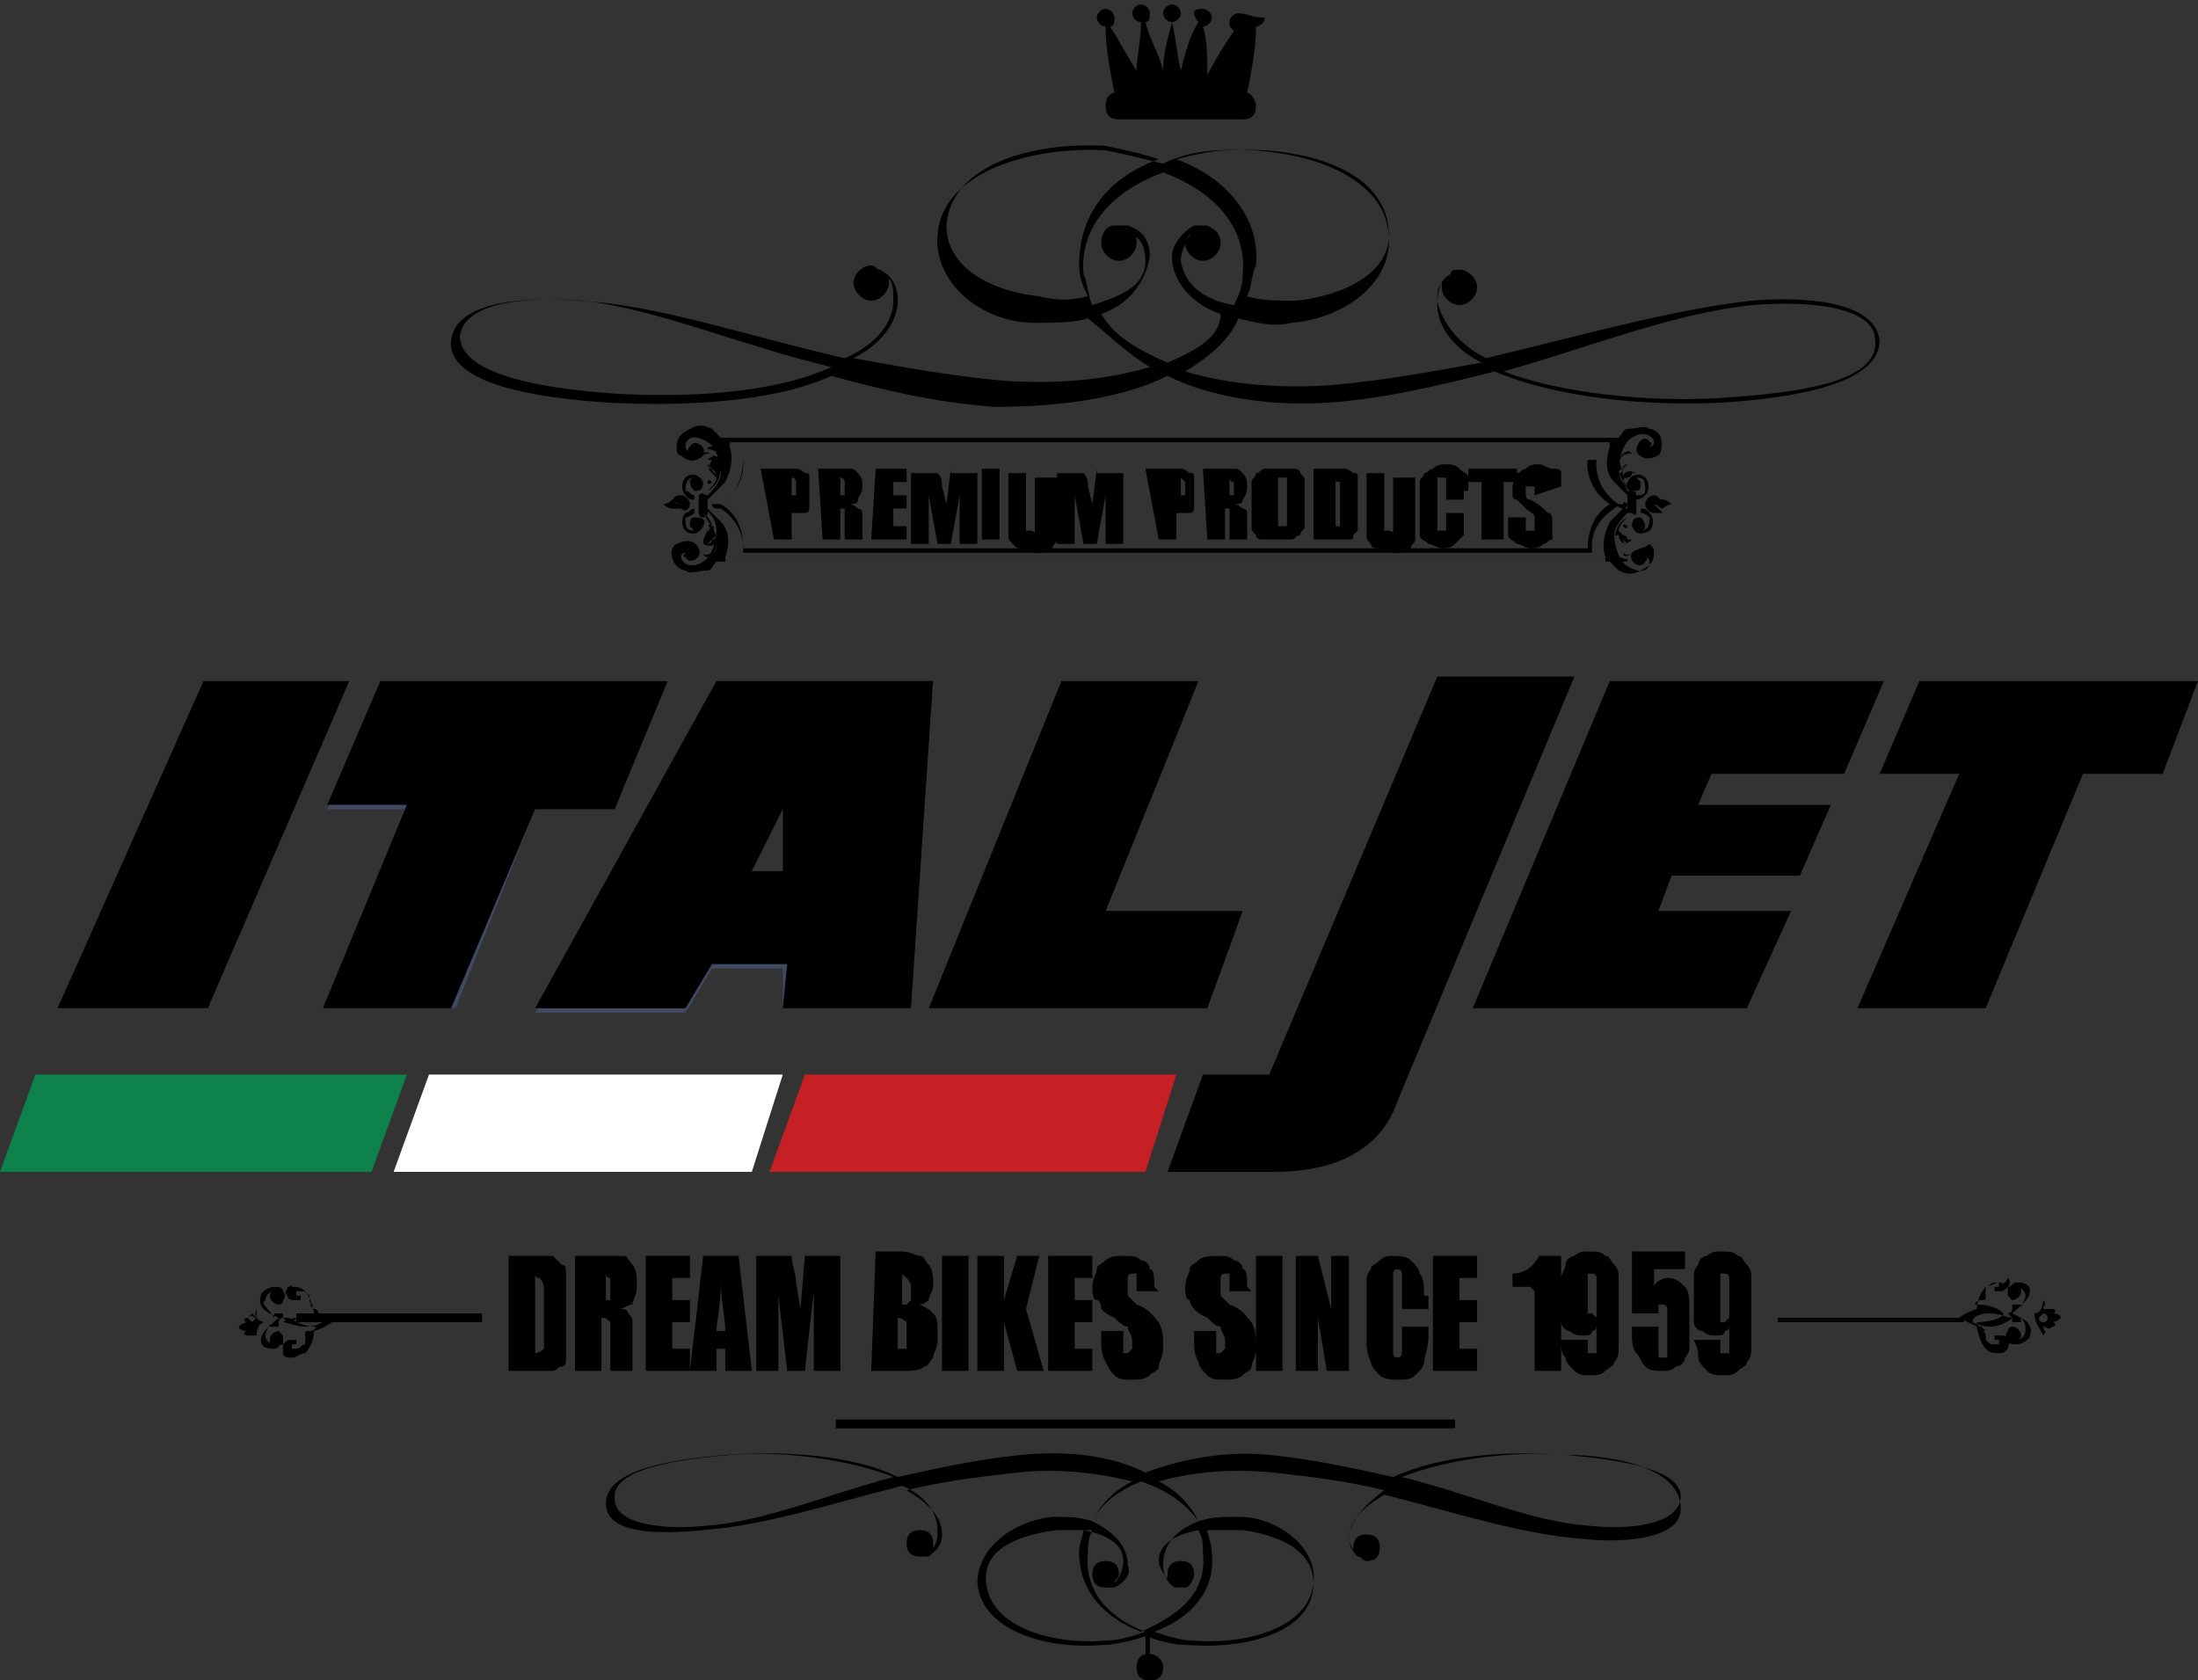
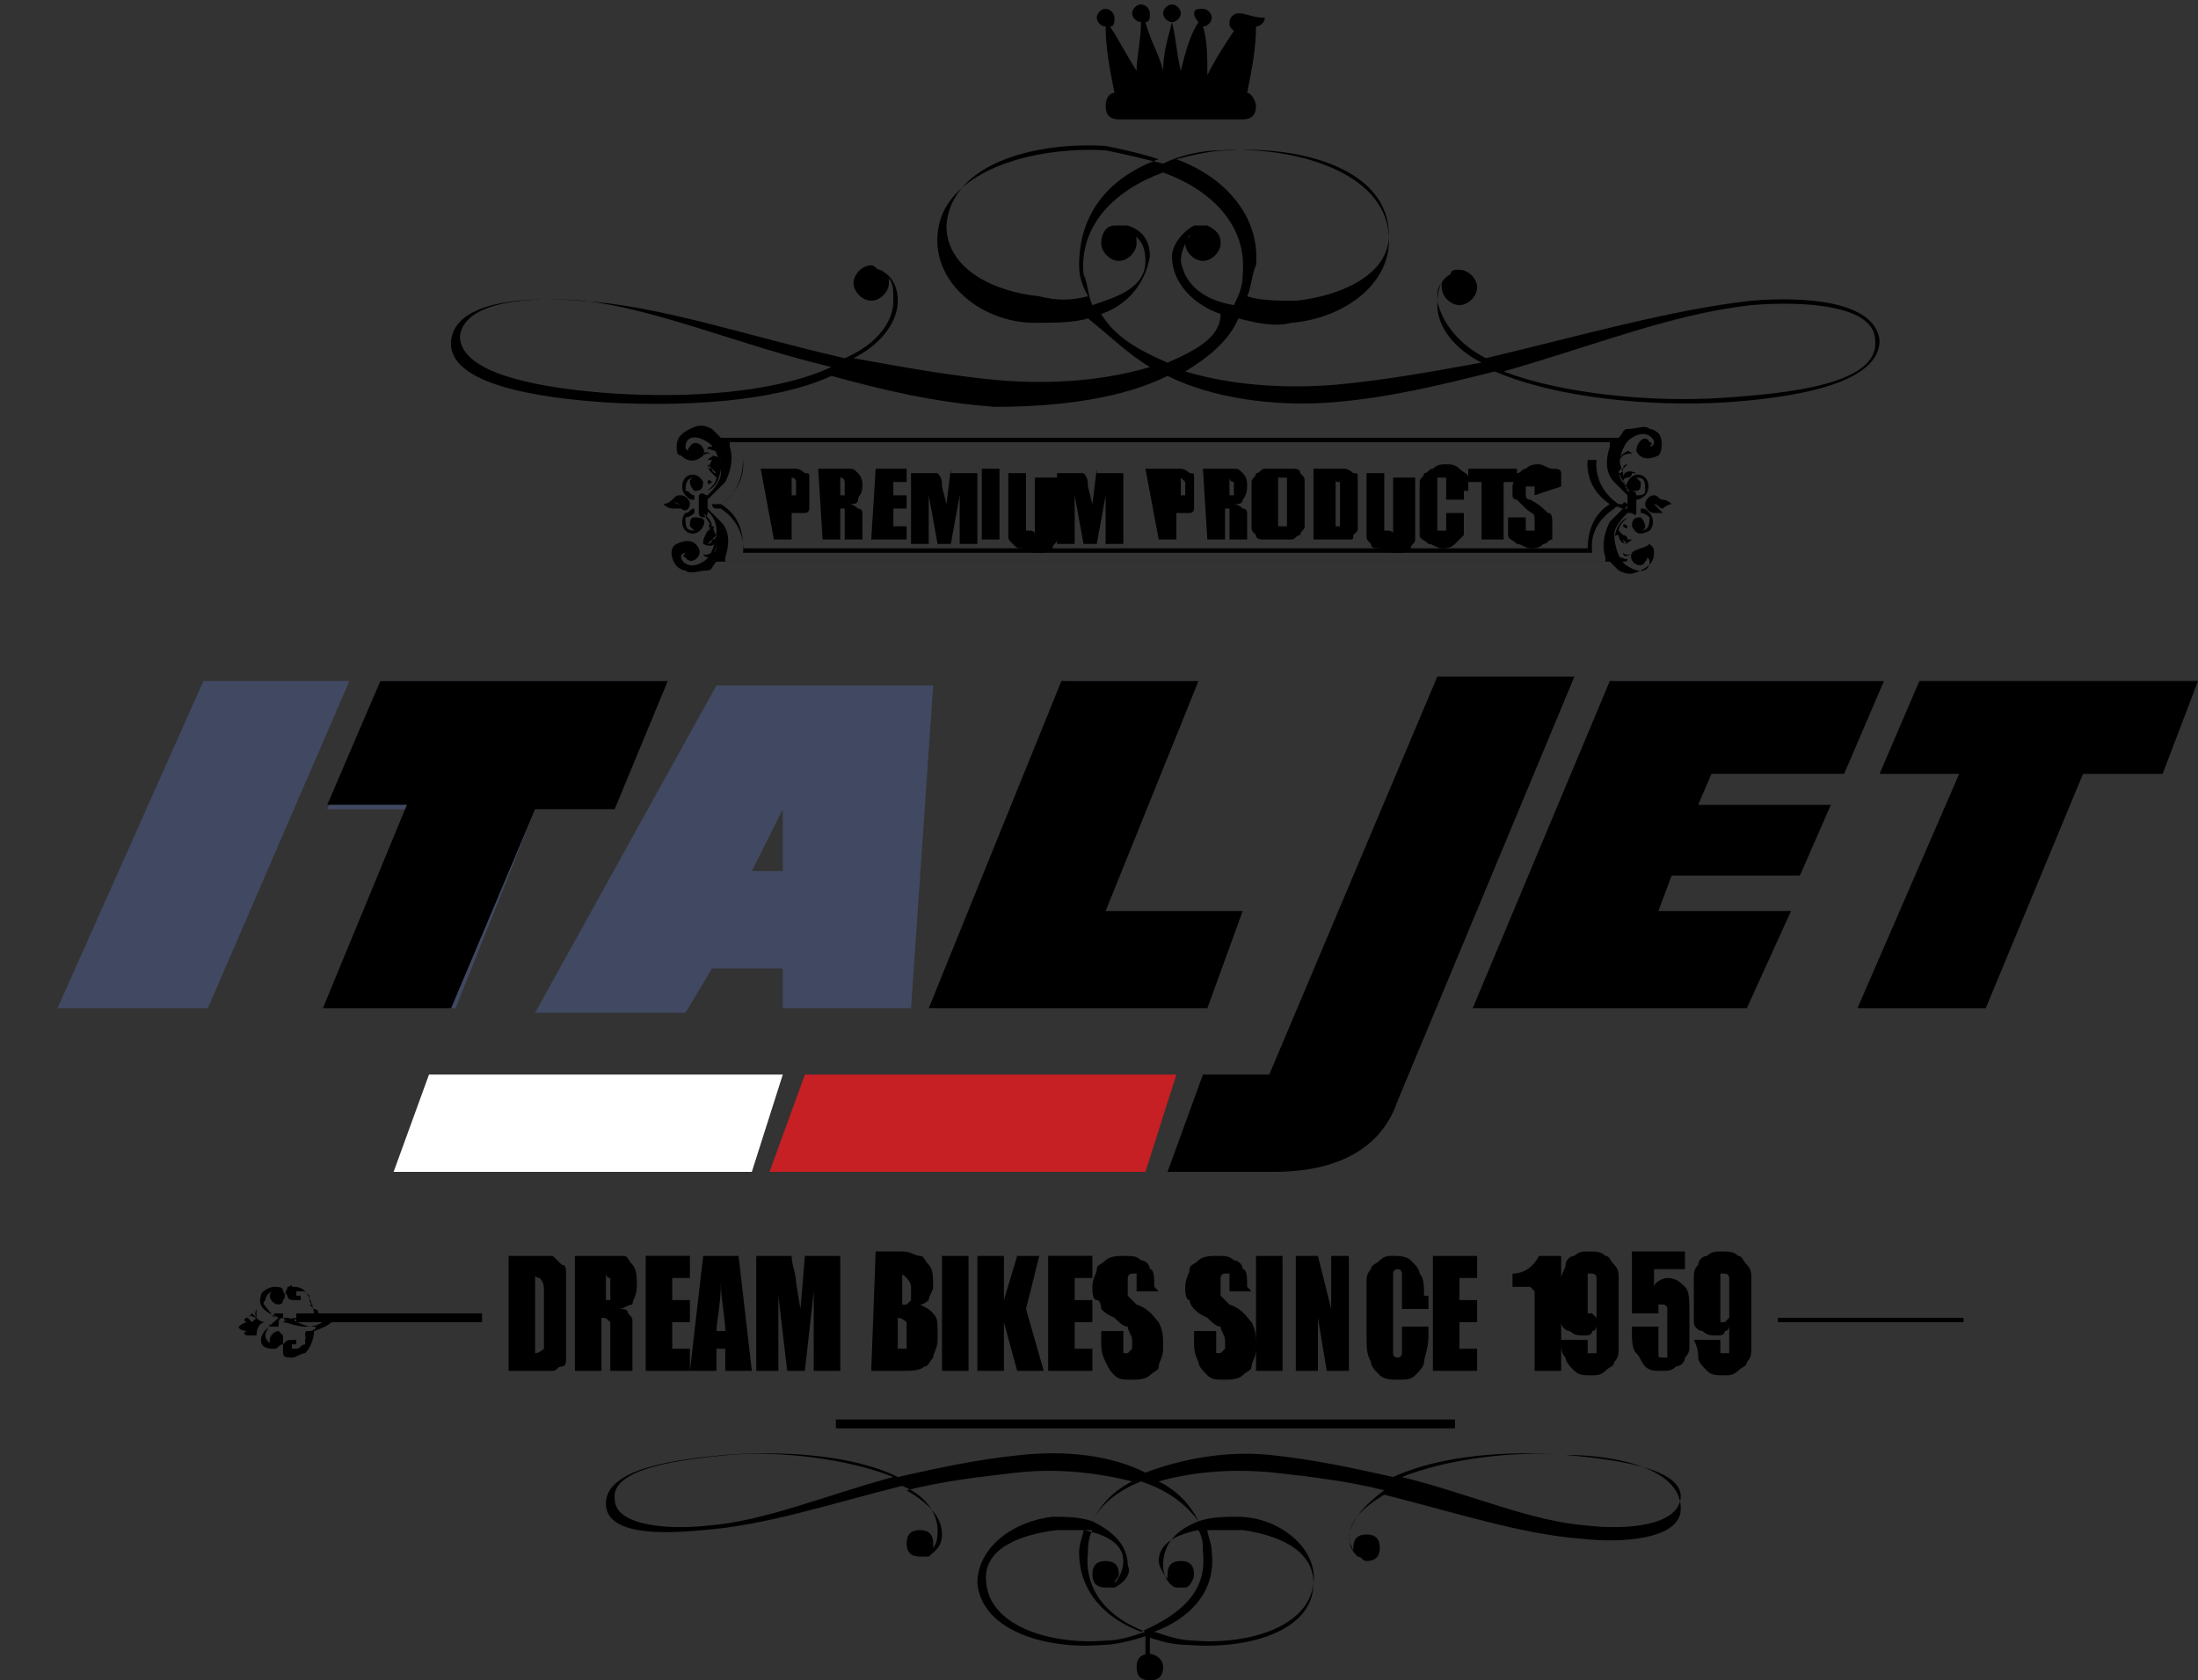
<svg xmlns="http://www.w3.org/2000/svg" version="1.1" id="Laag_1" x="0px" y="0px" viewBox="0 0 49.7 38" style="enable-background:new 0 0 49.7 38;" xml:space="preserve">
  <rect x="0" y="0" width="49.7" height="38" fill="#333333" stroke="none" />
  <style type="text/css">
	.st0{fill:#404961;}
	.st1{fill:#C61F24;}
	.st2{fill:#0D834B;}
	.st3{fill:#FFFFFF;}
</style>
  <g>
-     <polygon class="st0" points="48.8,17.5 49.7,15.4 43.4,15.4 42.5,17.5 44.3,17.5 42.1,22.8 44.9,22.8 47.1,17.5  " />
    <polygon class="st0" points="4.7,22.8 7.9,15.4 4.6,15.4 1.3,22.8  " />
    <path class="st0" d="M17.7,22.8h2.9l0.5-7.3l-4.9,0l-4.1,7.4h3.4l0.6-1l1.6,0L17.7,22.8L17.7,22.8z M17.7,18.3v1.4h-0.7L17.7,18.3   L17.7,18.3z" />
    <polygon class="st0" points="13.9,18.3 15.1,15.4 8.6,15.4 7.4,18.3 9.2,18.3 7.3,22.8 10.3,22.8 12.1,18.3  " />
    <polygon class="st0" points="27.2,22.8 28.1,20.6 24.9,20.6 27.1,15.4 24.1,15.4 21,22.8  " />
    <polygon class="st0" points="39.5,22.8 40.5,20.6 37.5,20.6 37.8,19.8 40.7,19.8 41.4,18.2 38.4,18.2 38.7,17.5 41.7,17.5    42.6,15.4 36.5,15.4 33.4,22.8  " />
    <polygon points="48.9,17.5 49.7,15.4 43.4,15.4 42.5,17.5 44.3,17.5 42,22.8 44.9,22.8 47.1,17.5  " />
-     <polygon points="4.7,22.8 7.9,15.4 4.6,15.4 1.3,22.8  " />
-     <path d="M17.7,22.8h2.9l0.5-7.4l-4.9,0l-4.1,7.4h3.4l0.6-1l1.7,0L17.7,22.8L17.7,22.8z M17.7,18.3v1.4h-0.7L17.7,18.3L17.7,18.3z" />
    <polygon points="13.9,18.3 15.1,15.4 8.6,15.4 7.4,18.2 9.2,18.2 7.3,22.8 10.2,22.8 12.1,18.3  " />
    <polygon points="27.3,22.8 28.1,20.6 25,20.6 27.1,15.4 24,15.4 21,22.8  " />
    <polygon points="39.5,22.8 40.5,20.6 37.5,20.6 37.8,19.8 40.7,19.8 41.4,18.2 38.4,18.2 38.7,17.5 41.7,17.5 42.6,15.4 36.4,15.4    33.3,22.8  " />
    <path d="M36.7,11.9C36.7,11.9,36.7,12,36.7,11.9c0.1,0.1,0.1,0,0.1,0C36.8,11.9,36.7,11.8,36.7,11.9C36.7,11.8,36.7,11.9,36.7,11.9    M36.7,10.3c0,0,0.2-0.1,0.2,0c0-0.1-0.1-0.1-0.1-0.1c-0.2,0.1-0.2,0.2-0.2,0.4c0,0.2,0.2,0.4,0.3,0.6c0,0-0.1-0.1-0.1-0.1   s-0.1-0.2-0.1-0.2c0,0,0-0.1,0.1-0.1s0.1-0.1,0.1-0.1c0,0,0.1,0,0.1,0c-0.2-0.1-0.3,0-0.3,0.1c0,0.1,0,0.1,0,0.1s0-0.1,0-0.2   C36.6,10.4,36.6,10.4,36.7,10.3 M36.6,10.3c0.1-0.1,0.2,0,0.2,0S36.7,10.2,36.6,10.3c-0.1,0.1-0.1,0.2-0.1,0.2   C36.6,10.4,36.6,10.3,36.6,10.3 M36.7,10.6c0.1-0.1,0.1-0.1,0.1-0.1S36.7,10.5,36.7,10.6c0,0.1-0.1,0.1-0.1,0.1   C36.6,10.7,36.6,10.6,36.7,10.6 M15.9,10.3c0.1-0.2-0.2-0.4-0.3-0.2c-0.1,0.1,0,0.1,0,0.1s-0.1,0-0.1-0.1c0-0.2,0.2-0.3,0.5-0.1   c0.2,0.1,0.3,0.5,0.3,0.7c0,0.2-0.2,0.4-0.3,0.5c0,0,0,0-0.1,0v0.1c0.1,0,0.1,0,0.2-0.1c0.1-0.1,0.2-0.2,0.3-0.3   c0.1-0.2,0.2-0.5,0.1-0.8c0,0,0-0.1,0-0.1h19.9c0,0,0,0,0,0.1c-0.1,0.3-0.1,0.6,0.1,0.8c0.1,0.1,0.2,0.2,0.3,0.3c0,0,0.1,0,0.1,0   v-0.1c0,0,0,0,0,0c-0.2-0.1-0.3-0.3-0.3-0.5c0-0.2,0.1-0.6,0.3-0.7c0.3-0.2,0.5,0,0.5,0.1c0,0.1-0.1,0.1-0.1,0.1s0.1-0.1,0-0.1   c-0.1-0.2-0.3,0-0.3,0.2c0.1,0.2,0.3,0.2,0.5,0.1c0.1-0.1,0.1-0.4,0-0.5c0,0-0.1-0.1-0.2-0.1c-0.1-0.1-0.3,0-0.5,0   c-0.1,0-0.1,0.1-0.2,0.2H16.3c-0.1-0.1-0.1-0.1-0.2-0.2c-0.2-0.1-0.3-0.1-0.5,0c-0.2,0.1-0.3,0.2-0.3,0.4c0,0.1,0,0.2,0.1,0.2   C15.6,10.5,15.8,10.4,15.9,10.3 M36.7,10.9C36.7,10.9,36.7,10.9,36.7,10.9c-0.1,0.1,0,0.1,0,0.1C36.7,11,36.8,10.9,36.7,10.9   C36.8,10.9,36.7,10.9,36.7,10.9 M36.9,11.6C36.9,11.7,36.9,11.7,36.9,11.6c0.1,0.1,0.1,0,0.1,0v-0.4c0,0,0-0.1-0.1-0.1   s-0.1,0-0.1,0.1V11.6L36.9,11.6z M37.6,11.3c-0.1,0-0.1-0.1-0.2-0.1c-0.1,0-0.2,0.1-0.2,0.2h0.2C37.4,11.4,37.5,11.4,37.6,11.3    M36.6,12.1c0,0.1,0.1,0.3,0.3,0.1c0,0,0,0-0.1,0c0,0,0-0.1-0.1-0.1c-0.1-0.1-0.1-0.1-0.1-0.1c0,0,0-0.1,0.1-0.2   c0.1-0.1,0.1-0.1,0.1-0.1c-0.2,0.1-0.3,0.3-0.3,0.6c0,0.2,0,0.4,0.2,0.4c0.1,0,0.1,0,0.1-0.1c0,0.1-0.1,0-0.2,0   c-0.1-0.1-0.1-0.1-0.1-0.2C36.5,12.1,36.5,12.1,36.6,12.1C36.5,12.1,36.6,12.1,36.6,12.1 M36.7,12.2c0.1,0.1,0.1,0.1,0.1,0.1   S36.7,12.3,36.7,12.2c-0.1,0-0.1-0.1-0.1-0.1C36.6,12.1,36.6,12.2,36.7,12.2 M36.7,12.5c0.1,0.1,0.2,0,0.2,0   C36.8,12.6,36.7,12.6,36.7,12.5c-0.1,0-0.1-0.1-0.1-0.1C36.6,12.4,36.6,12.5,36.7,12.5 M37.3,12c0.1-0.1,0.1-0.3,0-0.4   c-0.1-0.1-0.1-0.1-0.2-0.1v0.1c0.1,0,0.2,0.1,0.2,0.1c0,0.1,0,0.3-0.2,0.3c0,0,0.1,0,0.1-0.1c0,0,0-0.1-0.1-0.2   c-0.1,0-0.2,0-0.2,0.2C37,12.1,37.1,12.1,37.3,12 M37,11.2v0.1c0.1,0,0.2-0.1,0.2-0.1c0.1-0.1,0.1-0.3,0-0.4   c-0.1-0.1-0.3-0.1-0.4,0.1c-0.1,0.2,0.1,0.2,0.2,0.2c0.1,0,0.1-0.1,0.1-0.2c0,0-0.1-0.1-0.1-0.1c0.2,0,0.2,0.1,0.2,0.3   C37.2,11.2,37.1,11.2,37,11.2 M15.8,11.2v0.4c0,0,0,0.1,0.1,0.1c0,0,0.1,0,0.1-0.1v-0.4C15.9,11.2,15.9,11.1,15.8,11.2   C15.8,11.1,15.8,11.2,15.8,11.2 M15.6,11.4c0-0.1-0.1-0.2-0.2-0.2c-0.1,0-0.1,0-0.2,0.1c0.1,0.1,0.2,0.1,0.2,0.1L15.6,11.4   L15.6,11.4z M15.6,11.4h-0.2l0,0c-0.1,0-0.1,0.1-0.2,0.1c0.1,0,0.1,0,0.2,0C15.5,11.6,15.6,11.5,15.6,11.4 M15.4,11.4   c-0.1,0-0.1,0-0.2-0.1c-0.1,0.1-0.2,0.1-0.2,0.1s0.1,0.1,0.2,0.1C15.3,11.5,15.3,11.4,15.4,11.4 M36.9,12.5   c-0.1,0.2,0.2,0.4,0.3,0.2c0.1-0.1,0-0.1,0-0.1s0.1,0,0.1,0.1c0,0.2-0.2,0.3-0.5,0.1c-0.2-0.1-0.3-0.5-0.3-0.7   c0-0.2,0.2-0.4,0.3-0.5c0,0,0,0,0,0v-0.1c0,0-0.1,0-0.1,0c-0.1,0.1-0.2,0.2-0.3,0.3c-0.1,0.2-0.2,0.5-0.1,0.8c0,0,0,0.1,0,0.1H16.4   c0,0,0,0,0-0.1c0.1-0.3,0.1-0.6-0.1-0.8c-0.1-0.1-0.2-0.2-0.3-0.3c-0.1,0-0.1,0-0.2-0.1v0.1c0,0,0.1,0,0.1,0   c0.2,0.1,0.3,0.3,0.3,0.5c0,0.2-0.1,0.6-0.3,0.7c-0.3,0.2-0.5,0-0.5-0.1c0-0.1,0.1-0.1,0.1-0.1s-0.1,0.1,0,0.1   c0.1,0.2,0.4,0,0.3-0.2c-0.1-0.2-0.3-0.2-0.5-0.1c-0.2,0.1-0.1,0.4,0,0.5c0,0,0.1,0.1,0.2,0.1c0.1,0.1,0.3,0,0.5,0   c0.1,0,0.1-0.1,0.2-0.2h20.2c0.1,0.1,0.1,0.1,0.2,0.2c0.2,0.1,0.3,0.1,0.5,0c0.2-0.1,0.3-0.2,0.3-0.4c0-0.1,0-0.1-0.1-0.2   C37.2,12.4,37,12.4,36.9,12.5 M37.6,11.3c-0.1,0.1-0.2,0.1-0.2,0.1c0.1,0,0.1,0.1,0.2,0.1c0.1-0.1,0.2-0.1,0.2-0.1   S37.7,11.3,37.6,11.3 M37.4,11.4L37.4,11.4h-0.2c0,0.1,0.1,0.2,0.2,0.2c0.1,0,0.1,0,0.2,0C37.5,11.5,37.4,11.4,37.4,11.4    M16.1,10.7c0.1,0.1,0.1,0.1,0.1,0.1c0,0,0,0.1-0.1,0.2c-0.1,0.1-0.1,0.1-0.1,0.1c0.2-0.1,0.3-0.3,0.3-0.6c0-0.2,0-0.4-0.2-0.4   c-0.1,0-0.1,0-0.1,0.1c0-0.1,0.1,0,0.2,0c0.1,0.1,0.1,0.1,0.1,0.2c0,0.1,0,0.2,0,0.2s0,0,0-0.1c0-0.1-0.1-0.3-0.3-0.1   c0,0,0,0,0.1,0C16,10.6,16,10.6,16.1,10.7 M16.1,10.3c-0.1-0.1-0.2,0-0.2,0C15.9,10.2,16,10.2,16.1,10.3c0.1,0.1,0.1,0.1,0.1,0.1   C16.2,10.4,16.2,10.3,16.1,10.3 M16.1,10.6c0.1,0.1,0.1,0.1,0.1,0.1C16.2,10.7,16.1,10.7,16.1,10.6c-0.1,0-0.1-0.1-0.1-0.1   S16,10.5,16.1,10.6 M15.5,10.8c-0.1,0.1-0.1,0.3,0,0.4c0.1,0.1,0.1,0.1,0.2,0.1v-0.1c-0.1,0-0.1-0.1-0.2-0.1c0-0.1,0-0.3,0.2-0.3   c0,0-0.1,0-0.1,0.1c0,0,0,0.1,0.1,0.2c0.1,0,0.2,0,0.2-0.2C15.8,10.7,15.6,10.7,15.5,10.8 M16.1,12C16.1,12,16.1,11.9,16.1,12   c0.1-0.1,0-0.1,0-0.1C16,11.8,16,11.9,16.1,12C16,11.9,16,12,16.1,12 M15.9,12.3c0.2,0.1,0.3,0,0.3-0.1c0-0.1,0-0.1,0-0.1   s0,0.1,0,0.2c0,0.1-0.1,0.2-0.1,0.2c0,0-0.2,0.1-0.2,0c0,0.1,0.1,0.1,0.1,0.1c0.2-0.1,0.2-0.2,0.2-0.4c0-0.2-0.2-0.4-0.3-0.6   c0,0,0.1,0.1,0.1,0.1c0.1,0.1,0.1,0.2,0.1,0.2c0,0,0,0.1-0.1,0.1C15.9,12.2,15.9,12.2,15.9,12.3C15.9,12.3,15.9,12.3,15.9,12.3    M16.1,12.5c-0.1,0.1-0.2,0-0.2,0S16,12.6,16.1,12.5c0.1-0.1,0.1-0.2,0.1-0.2C16.2,12.4,16.2,12.5,16.1,12.5 M16.1,12.2   c0.1-0.1,0.1-0.1,0.1-0.1C16.2,12.1,16.2,12.2,16.1,12.2c0,0.1-0.1,0.1-0.1,0.1C16,12.3,16,12.3,16.1,12.2 M15.7,11.6v-0.1   c-0.1,0-0.1,0.1-0.2,0.1c-0.1,0.1-0.1,0.3,0,0.4c0.1,0.1,0.3,0.1,0.4-0.1c0.1-0.2-0.1-0.2-0.2-0.2c-0.1,0-0.1,0.1-0.1,0.2   c0,0,0.1,0.1,0.1,0.1c-0.2,0-0.2-0.1-0.2-0.3C15.6,11.7,15.7,11.6,15.7,11.6 M36.5,11.5C36.5,11.5,36.5,11.5,36.5,11.5L36.5,11.5   c0.1-0.1,0.1,0,0.2,0c0.1,0,0.1-0.1,0.1-0.1c0,0-0.1-0.1-0.1,0c0,0-0.1,0-0.1,0l0,0c-0.6-0.4-0.5-1-0.5-1l0,0H16.8l0,0   c0,0,0.1,0.6-0.5,1l0,0c0,0-0.1,0-0.1,0c0,0-0.1,0-0.1,0c0,0,0,0.1,0.1,0.1c0.1,0,0.1,0,0.1,0l0,0c0.6,0.4,0.5,1,0.5,1l0,0l0,0l0,0   l0,0H36l0,0C36,12.4,35.9,11.9,36.5,11.5L36.5,11.5C36.5,11.5,36.5,11.5,36.5,11.5 M35.9,12.4H16.8c0-0.2,0-0.7-0.5-1l0,0l0,0   c0.5-0.3,0.5-0.9,0.5-1h19.1c0,0-0.1,0.6,0.5,1l0,0l0,0C35.9,11.7,35.9,12.3,35.9,12.4 M16.1,10.9C16.1,10.9,16.1,10.9,16.1,10.9   c-0.1-0.1-0.1,0-0.1,0C16,10.9,16,11,16.1,10.9C16.1,11,16.1,10.9,16.1,10.9" />
    <path d="M42.5,7.7c-0.1-0.9-1.7-1-2.9-0.9c-1.8,0.2-3.9,0.8-6,1.3c-0.6-0.3-1-0.8-1.1-1.3c0-0.2,0-0.3,0.1-0.4c0,0,0,0,0,0.1   c0,0.2,0.2,0.4,0.4,0.4c0.2,0,0.4-0.2,0.4-0.4c0-0.2-0.2-0.4-0.4-0.4c-0.1,0-0.2,0-0.2,0.1c-0.2,0.1-0.3,0.3-0.3,0.7   c0,0.5,0.4,1,1,1.3c-1.1,0.2-2.2,0.4-3.3,0.5c-1.2,0.1-2.4,0-3.4-0.3c0.5-0.3,1-0.7,1.2-1.2c0.4,0.1,0.8,0.2,1.2,0.1   c1.2-0.1,2.3-0.9,2.2-2c-0.1-1.4-2.1-2-3.8-1.9c-0.4,0-0.9,0.1-1.3,0.3c-0.4-0.1-0.8-0.2-1.3-0.3c-1.7-0.1-3.7,0.5-3.8,1.9   c-0.1,1.1,1,2,2.2,2c0.4,0,0.9,0,1.2-0.1C25.1,7.6,25.5,8,26,8.3c-1,0.3-2.2,0.4-3.4,0.3c-1.1-0.1-2.2-0.3-3.3-0.5   c0.6-0.3,1-0.8,1-1.3c0-0.4-0.2-0.6-0.4-0.7c-0.1,0-0.1-0.1-0.2-0.1c-0.2,0-0.4,0.2-0.4,0.4c0,0.2,0.2,0.4,0.4,0.4   c0.2,0,0.4-0.2,0.4-0.4c0,0,0-0.1,0-0.1c0.1,0.1,0.1,0.3,0.1,0.5c0,0.5-0.4,1-1.1,1.3c-2.2-0.5-4.2-1.2-6-1.3   c-1.2-0.1-2.8,0-2.9,0.9c-0.1,1,2,1.3,3.5,1.4c1.7,0.1,3.8,0,5.1-0.6c1.1,0.3,2.3,0.6,3.7,0.7C24,9.2,25.4,9,26.4,8.5   c1,0.5,2.4,0.7,3.7,0.6c1.3-0.1,2.5-0.4,3.7-0.7C35.2,9,37.3,9.2,39,9.1C40.5,9,42.5,8.7,42.5,7.7 M18.8,8.3   c-1.3,0.6-3.3,0.7-4.9,0.6h0c-1.5-0.1-3.5-0.4-3.5-1.3c0.1-0.8,1.6-0.9,2.8-0.8C14.9,7,16.7,7.8,18.8,8.3 M26.2,3.6   c-1.1,0.4-1.8,1.2-1.8,2.4v0c0,0.3,0.1,0.5,0.2,0.7c-0.4,0.1-0.7,0.1-1.1,0c-1-0.1-2.1-0.6-2.1-1.6c0.1-1.4,2-1.9,3.6-1.8   C25.5,3.4,25.9,3.5,26.2,3.6 M28.2,6.7c0.1-0.2,0.1-0.5,0.2-0.7v0c0.1-1.1-0.7-2-1.8-2.4c0.4-0.1,0.8-0.2,1.2-0.2   c1.6-0.1,3.5,0.4,3.6,1.8c0.1,1-1.1,1.5-2.1,1.6C28.9,6.8,28.5,6.8,28.2,6.7 M26.4,8.2c-0.7-0.3-1.2-0.6-1.5-1.1   c0.6-0.2,1-0.7,1.1-1.3c0-0.4-0.2-0.6-0.5-0.7c-0.1,0-0.1,0-0.1,0c0,0-0.1,0-0.1,0c0,0,0,0,0,0c0,0,0,0-0.1,0   c-0.2,0-0.3,0.2-0.3,0.4c0,0.2,0.2,0.4,0.4,0.4c0.2,0,0.4-0.2,0.4-0.4c0-0.1,0-0.2-0.1-0.2c0.2,0.1,0.3,0.3,0.3,0.6   c0,0.6-0.6,0.8-1.2,1c-0.1-0.2-0.1-0.5-0.2-0.7c-0.1-1.1,0.7-1.9,1.8-2.3c1.1,0.4,1.9,1.2,1.8,2.3c0,0.3-0.1,0.5-0.2,0.7   c-0.6-0.1-1.1-0.4-1.2-1c0-0.2,0.1-0.4,0.2-0.6c0,0.1-0.1,0.1-0.1,0.2c0,0.2,0.2,0.4,0.4,0.4c0.2,0,0.4-0.2,0.4-0.4   c0-0.2-0.1-0.3-0.3-0.4c0,0-0.1,0-0.1,0c0,0,0,0,0,0c-0.1,0-0.1,0-0.2,0c0,0,0,0,0,0c-0.2,0.1-0.5,0.4-0.5,0.7   c0,0.6,0.5,1.1,1.1,1.3C27.6,7.6,27.1,7.9,26.4,8.2 M42.4,7.7c0.1,1-2,1.2-3.5,1.3h0c-1.6,0.1-3.6-0.1-4.9-0.6   c2.1-0.6,3.8-1.3,5.6-1.5C40.8,6.8,42.4,6.9,42.4,7.7" />
    <path d="M28,0.3c-0.1,0-0.2,0.1-0.2,0.2c0,0.1,0,0.1,0.1,0.2c-0.2,0.3-0.4,0.6-0.6,1c0-0.4,0-0.8-0.1-1.1c0.1,0,0.2-0.1,0.2-0.2   c0-0.1-0.1-0.2-0.2-0.2S27,0.2,27,0.3c0,0.1,0.1,0.2,0.1,0.2c-0.2,0.3-0.3,0.7-0.4,1.1c-0.1-0.4-0.1-0.7-0.2-1.1   c0.1,0,0.2-0.1,0.2-0.2c0-0.1-0.1-0.2-0.2-0.2c-0.1,0-0.2,0.1-0.2,0.2c0,0.1,0.1,0.2,0.2,0.2c-0.1,0.4-0.2,0.7-0.2,1.1   c-0.1-0.4-0.3-0.7-0.4-1.1c0.1,0,0.1-0.1,0.1-0.2c0-0.1-0.1-0.2-0.2-0.2c-0.1,0-0.2,0.1-0.2,0.2c0,0.1,0.1,0.2,0.2,0.2   c0,0.4-0.1,0.8-0.1,1.1c-0.2-0.3-0.4-0.7-0.6-1c0.1,0,0.1-0.1,0.1-0.2c0-0.1-0.1-0.2-0.2-0.2s-0.2,0.1-0.2,0.2s0.1,0.2,0.2,0.2h0   c0,0.5,0.1,1,0.2,1.5c-0.1,0-0.2,0.1-0.2,0.3c0,0.2,0.1,0.3,0.3,0.3h2.8c0.2,0,0.3-0.1,0.3-0.3c0-0.1-0.1-0.3-0.2-0.3   c0.1-0.5,0.2-1,0.2-1.5h0c0.1,0,0.2-0.1,0.2-0.2C28.3,0.4,28.2,0.3,28,0.3" />
    <path d="M17.5,12.2h0.4v-0.6H18c0.1,0,0.2,0,0.2,0c0.1,0,0.1-0.1,0.1-0.1c0-0.1,0-0.1,0-0.2V11c0-0.1,0-0.2,0-0.2   c0-0.1,0-0.1-0.1-0.1c0,0-0.1-0.1-0.2-0.1c-0.1,0-0.2,0-0.3,0h-0.5L17.5,12.2L17.5,12.2z M18,10.9c0,0,0,0.1,0,0.1v0.1   c0,0.1,0,0.1,0,0.1c0,0,0,0-0.1,0c0,0,0,0,0,0v-0.4C18,10.8,18,10.9,18,10.9 M18.6,12.2H19v-0.7c0.1,0,0.1,0,0.1,0c0,0,0,0.1,0,0.2   v0.5h0.4v-0.4c0-0.1,0-0.2,0-0.2c0,0,0-0.1-0.1-0.1c0,0-0.1-0.1-0.2-0.1c0.1,0,0.2,0,0.2-0.1c0-0.1,0.1-0.1,0.1-0.3   c0-0.1,0-0.2-0.1-0.3c-0.1-0.1-0.1-0.1-0.2-0.1c-0.1,0-0.2,0-0.4,0h-0.3L18.6,12.2L18.6,12.2z M19.1,10.9c0,0,0,0.1,0,0.1v0.1   c0,0.1,0,0.1,0,0.1c0,0-0.1,0-0.1,0v-0.4C19.1,10.8,19.1,10.9,19.1,10.9 M19.7,12.2h0.8v-0.3h-0.3v-0.4h0.3v-0.3h-0.3v-0.3h0.3   v-0.3h-0.7L19.7,12.2L19.7,12.2z M21.5,10.6l-0.1,0.8l-0.1-0.4c0-0.1,0-0.2-0.1-0.3h-0.6v1.6h0.4v-1.1l0.2,1.1h0.3l0.2-1.1v1.1h0.4   v-1.6H21.5L21.5,10.6z M22.2,12.2h0.4v-1.6h-0.4V12.2L22.2,12.2z M23.4,10.6v1.2c0,0.1,0,0.1,0,0.2s0,0-0.1,0s0,0-0.1,0   c0,0,0-0.1,0-0.1v-1.2h-0.4v1c0,0.2,0,0.3,0,0.4c0,0.1,0,0.1,0.1,0.2s0.1,0.1,0.2,0.1c0.1,0,0.2,0.1,0.3,0.1c0.1,0,0.2,0,0.2,0   c0.1,0,0.1-0.1,0.2-0.1c0-0.1,0.1-0.1,0.1-0.2c0-0.1,0-0.1,0-0.3v-1.1H23.4L23.4,10.6z M24.8,10.6l-0.1,0.8l-0.1-0.4   c0-0.1,0-0.2-0.1-0.3h-0.6v1.6h0.4v-1.1l0.2,1.1h0.3l0.2-1.1v1.1h0.4v-1.6H24.8L24.8,10.6z" />
    <path d="M26.2,12.2h0.4v-0.6h0.1c0.1,0,0.2,0,0.2,0c0.1,0,0.1-0.1,0.1-0.1c0-0.1,0-0.1,0-0.2V11c0-0.1,0-0.2,0-0.2   c0-0.1,0-0.1-0.1-0.1c0,0-0.1-0.1-0.2-0.1c-0.1,0-0.2,0-0.3,0h-0.5L26.2,12.2L26.2,12.2z M26.8,10.9c0,0,0,0.1,0,0.1v0.1   c0,0.1,0,0.1,0,0.1c0,0,0,0-0.1,0c0,0,0,0,0,0v-0.4C26.8,10.9,26.8,10.9,26.8,10.9 M27.3,12.2h0.4v-0.7c0.1,0,0.1,0,0.1,0   c0,0,0,0.1,0,0.2v0.5h0.4v-0.4c0-0.1,0-0.2,0-0.2c0,0,0-0.1-0.1-0.1c0,0-0.1-0.1-0.2-0.1c0.1,0,0.2,0,0.2-0.1c0,0,0.1-0.1,0.1-0.3   c0-0.1,0-0.2-0.1-0.3c-0.1-0.1-0.1-0.1-0.2-0.1s-0.2,0-0.4,0h-0.3L27.3,12.2L27.3,12.2z M27.9,10.9c0,0,0,0.1,0,0.1v0.1   c0,0.1,0,0.1,0,0.1c0,0-0.1,0-0.1,0v-0.4C27.8,10.9,27.9,10.9,27.9,10.9 M29.5,11.3c0-0.2,0-0.3,0-0.4s0-0.1-0.1-0.2   c0-0.1-0.1-0.1-0.2-0.1c-0.1,0-0.2,0-0.3,0s-0.2,0-0.3,0c-0.1,0-0.1,0.1-0.2,0.1c0,0.1-0.1,0.1-0.1,0.2c0,0.1,0,0.2,0,0.3v0.3   c0,0.2,0,0.3,0,0.4s0,0.1,0.1,0.2c0,0.1,0.1,0.1,0.2,0.1c0.1,0,0.2,0,0.3,0s0.2,0,0.3,0c0.1,0,0.1-0.1,0.2-0.1   c0-0.1,0.1-0.1,0.1-0.2c0-0.1,0-0.2,0-0.3V11.3L29.5,11.3z M29.1,11.7c0,0.1,0,0.2,0,0.2c0,0,0,0-0.1,0c0,0-0.1,0-0.1,0   c0,0,0-0.1,0-0.2V11c0-0.1,0-0.1,0-0.2c0,0,0,0,0.1,0c0,0,0.1,0,0.1,0c0,0,0,0.1,0,0.1L29.1,11.7L29.1,11.7z M29.7,12.2h0.6   c0.1,0,0.2,0,0.2,0c0.1,0,0.1,0,0.1-0.1c0,0,0.1-0.1,0.1-0.1c0-0.1,0-0.1,0-0.3v-0.6c0-0.2,0-0.3,0-0.3c0-0.1,0-0.1-0.1-0.1   c0,0-0.1-0.1-0.2-0.1c-0.1,0-0.2,0-0.4,0h-0.3L29.7,12.2L29.7,12.2z M30.3,10.9C30.3,10.9,30.3,10.9,30.3,10.9c0,0.1,0,0.1,0,0.2   v0.6c0,0.1,0,0.2,0,0.2c0,0-0.1,0-0.1,0v-1.1C30.2,10.9,30.2,10.9,30.3,10.9 M31.5,10.6v1.2c0,0.1,0,0.1,0,0.2s0,0-0.1,0   c0,0,0,0-0.1,0c0,0,0-0.1,0-0.1v-1.2h-0.4v1c0,0.2,0,0.3,0,0.4c0,0.1,0,0.1,0.1,0.2c0,0.1,0.1,0.1,0.2,0.1c0.1,0,0.2,0.1,0.3,0.1   c0.1,0,0.2,0,0.2,0c0.1,0,0.1-0.1,0.2-0.1c0-0.1,0.1-0.1,0.1-0.2c0-0.1,0-0.1,0-0.3v-1.1H31.5L31.5,10.6z M33.2,11.1   c0-0.2,0-0.3,0-0.3c0-0.1-0.1-0.1-0.2-0.2c-0.1-0.1-0.2-0.1-0.3-0.1c-0.1,0-0.2,0-0.3,0.1c-0.1,0-0.1,0.1-0.2,0.1   c0,0.1-0.1,0.1-0.1,0.2c0,0.1,0,0.1,0,0.3v0.5c0,0.2,0,0.3,0,0.4c0,0.1,0.1,0.1,0.2,0.2c0.1,0,0.2,0.1,0.3,0.1c0.1,0,0.2,0,0.3-0.1   c0.1-0.1,0.1-0.1,0.2-0.2c0-0.1,0-0.2,0-0.4v-0.1h-0.4v0.2c0,0.1,0,0.1,0,0.2c0,0,0,0-0.1,0c0,0-0.1,0-0.1,0c0,0,0-0.1,0-0.2V11   c0-0.1,0-0.1,0-0.2c0,0,0,0,0.1,0c0,0,0.1,0,0.1,0c0,0,0,0.1,0,0.2v0.3h0.4V11.1L33.2,11.1z M33.2,10.6v0.3h0.3v1.3H34v-1.3h0.3   v-0.3H33.2L33.2,10.6z M35.3,11c0-0.1,0-0.2,0-0.3c0-0.1-0.1-0.1-0.2-0.1c-0.1,0-0.2-0.1-0.3-0.1c-0.1,0-0.2,0-0.3,0.1   c-0.1,0-0.1,0.1-0.2,0.1c0,0.1-0.1,0.2-0.1,0.3c0,0.1,0,0.2,0,0.2c0,0.1,0.1,0.1,0.1,0.1c0,0,0.1,0.1,0.2,0.2   c0.1,0.1,0.2,0.1,0.2,0.2c0,0,0,0.1,0,0.2c0,0,0,0.1,0,0.1c0,0,0,0-0.1,0s-0.1,0-0.1,0c0,0,0-0.1,0-0.1v-0.2h-0.4v0.1   c0,0.1,0,0.2,0,0.3c0,0.1,0.1,0.1,0.2,0.2c0.1,0,0.2,0.1,0.3,0.1c0.1,0,0.2,0,0.3-0.1c0.1,0,0.1-0.1,0.2-0.1c0-0.1,0-0.1,0-0.3   c0-0.2,0-0.3-0.1-0.3c-0.1-0.1-0.2-0.2-0.4-0.3c-0.1,0-0.1-0.1-0.1-0.1c0,0,0-0.1,0-0.1c0,0,0-0.1,0-0.1c0,0,0,0,0.1,0   c0,0,0,0,0.1,0c0,0,0,0.1,0,0.1v0.1L35.3,11L35.3,11L35.3,11z" />
    <path d="M32.5,15.3l-3.8,9c0,0-1.1,0-1.5,0l-0.8,2.2c0.6,0,1.8,0,2.4,0c2,0,2.6-1,2.8-1.6l4-9.6H32.5L32.5,15.3z" />
    <polygon class="st1" points="26.6,24.3 18.2,24.3 17.4,26.5 25.9,26.5  " />
-     <polygon class="st2" points="9.2,24.3 0.8,24.3 0,26.5 8.4,26.5  " />
    <polygon class="st3" points="17.7,24.3 9.7,24.3 8.9,26.5 17,26.5  " />
    <path d="M35.4,32.9c-1.3-0.1-2.8,0-3.9,0.5c-0.9-0.2-1.8-0.4-2.8-0.5c-1-0.1-2,0.1-2.8,0.4c-0.8-0.4-1.8-0.5-2.8-0.4   c-1,0.1-1.9,0.3-2.8,0.5c-1-0.5-2.6-0.6-3.9-0.5c-1.1,0.1-2.7,0.3-2.7,1.1c0,0.7,1.2,0.7,2.2,0.6c1.4-0.1,2.9-0.6,4.5-1   c0.5,0.2,0.8,0.6,0.8,1c0,0.1,0,0.3-0.1,0.4c0,0,0-0.1,0-0.1c0-0.2-0.1-0.3-0.3-0.3c-0.2,0-0.3,0.1-0.3,0.3s0.1,0.3,0.3,0.3   c0.1,0,0.1,0,0.2,0c0.1-0.1,0.3-0.2,0.3-0.5c0-0.4-0.3-0.7-0.8-1c0.8-0.2,1.6-0.3,2.5-0.4c0.9-0.1,1.8,0,2.6,0.2   c-0.4,0.2-0.7,0.5-0.9,0.9c-0.3-0.1-0.6-0.1-0.9-0.1c-0.9,0.1-1.7,0.7-1.7,1.5c0.1,1.1,1.6,1.5,2.8,1.4c0.3,0,0.7-0.1,1-0.2   c0.3,0.1,0.6,0.2,1,0.2c1.3,0.1,2.8-0.3,2.8-1.4c0.1-0.8-0.8-1.5-1.7-1.5c-0.3,0-0.6,0-0.9,0.1c-0.2-0.4-0.5-0.7-0.9-0.9   c0.7-0.2,1.6-0.3,2.6-0.2c0.9,0.1,1.7,0.2,2.5,0.4c-0.4,0.3-0.7,0.6-0.8,1c0,0.3,0.1,0.4,0.2,0.5c0.1,0,0.1,0.1,0.2,0.1   c0.2,0,0.3-0.1,0.3-0.3s-0.1-0.3-0.3-0.3c-0.2,0-0.3,0.1-0.3,0.3c0,0,0,0,0,0.1c0-0.1-0.1-0.2-0.1-0.3c0-0.4,0.3-0.7,0.8-1   c1.6,0.4,3.1,0.9,4.5,1c0.9,0.1,2.1,0,2.2-0.6C38.1,33.2,36.5,32.9,35.4,32.9 M16,34.5c-0.9,0.1-2.1,0-2.1-0.6   c-0.1-0.7,1.5-0.9,2.6-1h0c1.2-0.1,2.7,0.1,3.7,0.5C18.7,33.8,17.3,34.4,16,34.5 M25,37.1c-1.2,0.1-2.6-0.3-2.7-1.3   c-0.1-0.8,0.8-1.1,1.6-1.2c0.3,0,0.5,0,0.8,0c-0.1,0.2-0.1,0.4-0.1,0.5v0c-0.1,0.9,0.5,1.5,1.3,1.8C25.6,37,25.3,37.1,25,37.1    M28.1,34.6c0.7,0.1,1.6,0.4,1.6,1.2c-0.1,1-1.5,1.4-2.7,1.3c-0.3,0-0.6-0.1-0.9-0.2c0.8-0.3,1.4-0.9,1.3-1.8v0   c0-0.2-0.1-0.4-0.1-0.5C27.6,34.6,27.8,34.6,28.1,34.6 M27.1,34.4c-0.5,0.2-0.8,0.5-0.8,1c0,0.3,0.2,0.5,0.3,0.5c0,0,0,0,0,0   c0,0,0.1,0,0.1,0c0,0,0,0,0,0c0,0,0.1,0,0.1,0c0.1,0,0.2-0.2,0.2-0.3c0-0.2-0.1-0.3-0.3-0.3c-0.2,0-0.3,0.1-0.3,0.3   c0,0.1,0,0.1,0,0.1c-0.1-0.1-0.2-0.3-0.2-0.4c0-0.4,0.4-0.6,0.9-0.7c0.1,0.2,0.1,0.3,0.1,0.5c0.1,0.9-0.5,1.4-1.4,1.8   c-0.8-0.3-1.4-0.9-1.4-1.8c0-0.2,0.1-0.4,0.1-0.5c0.5,0.1,0.9,0.3,0.9,0.7c0,0.2-0.1,0.4-0.2,0.5c0-0.1,0.1-0.1,0.1-0.2   c0-0.2-0.1-0.3-0.3-0.3c-0.2,0-0.3,0.1-0.3,0.3c0,0.2,0.1,0.3,0.3,0.3c0,0,0,0,0,0c0,0,0,0,0,0c0,0,0.1,0,0.1,0c0,0,0.1,0,0.1,0   c0.2-0.1,0.4-0.3,0.3-0.5c0-0.5-0.4-0.8-0.8-1c0.2-0.4,0.6-0.7,1.1-0.9C26.4,33.7,26.8,34,27.1,34.4 M35.9,34.5   c-1.3-0.1-2.6-0.7-4.2-1.1c1-0.4,2.5-0.6,3.7-0.5h0c1.1,0.1,2.7,0.3,2.6,1C37.9,34.5,36.8,34.6,35.9,34.5" />
    <path d="M26.3,37.7c0,0.2-0.1,0.3-0.3,0.3c-0.2,0-0.3-0.1-0.3-0.3c0-0.2,0.1-0.3,0.3-0.3C26.1,37.4,26.3,37.5,26.3,37.7" />
    <polygon points="25.9,37.5 26,37.5 26,36.9 25.9,36.9  " />
    <path d="M18.9,32.3h14c0,0,0-0.1,0-0.1c0-0.1,0-0.1,0-0.1h-14c0,0,0,0.1,0,0.1S18.9,32.3,18.9,32.3" />
    <path d="M5.8,30.2c0-0.2,0.1-0.3,0.2-0.3c0,0,0,0,0,0l0,0l0,0l0,0l0,0c0,0,0,0,0,0c-0.1,0-0.3-0.1-0.2-0.3c0,0,0,0,0,0s0,0,0,0   c0,0.1,0,0.1,0,0.2c-0.1,0-0.1-0.1-0.2,0c-0.1,0-0.1,0.1,0,0.1c0,0-0.1,0-0.2,0.1c0,0.1,0.2,0.1,0.2,0.1c-0.1,0-0.1,0.1,0,0.1   c0.1,0,0.1,0,0.2,0C5.7,30.1,5.7,30.1,5.8,30.2C5.7,30.2,5.7,30.2,5.8,30.2C5.8,30.2,5.8,30.2,5.8,30.2 M5.6,29.8   c0,0,0.1-0.1,0.1-0.1s0.1,0.1,0.1,0.1s-0.1,0.1-0.1,0.1S5.6,29.8,5.6,29.8 M6.5,29.1c0,0.1-0.1,0.1,0,0.2c0,0.1,0.1,0.1,0.2,0.1   c0,0,0.1,0,0.1,0c0,0,0-0.1,0-0.1c0,0-0.1,0-0.1,0c0,0,0-0.1,0-0.1c0,0,0,0,0.1,0c0.1,0,0.1,0,0.2,0.1c0,0,0,0,0,0.1   c0,0.1,0.1,0.1,0.1,0.1s-0.1,0-0.1,0c0,0,0,0,0.1,0.1c0.1,0,0.1,0.1,0.1,0.1c-0.3,0-0.5,0.1-0.6,0.2c0,0-0.1,0-0.1,0   c0,0-0.1-0.1-0.1-0.1c0,0,0-0.1,0-0.1c0,0,0,0,0,0c0,0,0,0-0.1,0c0,0-0.1,0-0.1,0c0,0,0,0,0,0.1C6,29.5,5.9,29.5,6,29.4   c0-0.1,0.1-0.2,0.2-0.2c-0.1,0-0.1,0.1-0.1,0.1c0,0.1,0.1,0.2,0.2,0.2c0,0,0.1,0,0.1-0.1c0.1-0.1,0-0.2,0-0.2   c0-0.1-0.1-0.1-0.2-0.1c-0.1,0-0.3,0.1-0.3,0.2c-0.1,0.3,0.2,0.4,0.4,0.5c-0.1,0.1-0.4,0.3-0.4,0.5c0,0.2,0.2,0.2,0.3,0.2   c0.1,0,0.1-0.1,0.2-0.1c0-0.1,0-0.2,0-0.2c0,0-0.1-0.1-0.1-0.1c-0.1,0-0.2,0.1-0.2,0.2c0,0.1,0,0.1,0.1,0.1c-0.1,0-0.2-0.1-0.2-0.2   c0-0.1,0.1-0.2,0.1-0.3c0,0,0,0,0,0.1c0,0,0.1,0,0.1,0c0,0,0.1,0,0.1,0s0,0,0,0c0,0,0,0,0-0.1c0,0,0-0.1,0.1-0.1c0,0,0,0,0.1,0   c0.1,0,0.3,0.2,0.6,0.2l0,0c0.1,0,0,0.1-0.1,0.1c-0.1,0-0.1,0-0.1,0.1c0,0.1,0.1,0,0.1,0s-0.1,0-0.1,0.1c0,0,0,0,0,0.1   c-0.1,0-0.1,0.1-0.2,0.1c0,0-0.1,0-0.1,0c0,0,0-0.1,0-0.1c0,0,0,0,0.1,0c0,0,0,0,0-0.1c0,0,0,0-0.1,0c-0.1,0-0.1,0-0.2,0.1   c0,0.1,0,0.2,0,0.2c0,0.1,0.1,0.1,0.2,0.1c0.1,0,0.2-0.1,0.3-0.1c0.1-0.1,0.2-0.3,0.2-0.5c0.3-0.1,0.4-0.2,0.4-0.2l0,0l0,0l0,0l0,0   c0,0-0.2-0.1-0.4-0.2c0-0.1-0.1-0.4-0.2-0.5c-0.1-0.1-0.2-0.1-0.3-0.1C6.6,29,6.6,29.1,6.5,29.1 M7.4,29.8   C7.4,29.8,7.4,29.8,7.4,29.8C7.4,29.8,7.4,29.8,7.4,29.8C7.3,29.9,7.2,30,6.9,30c-0.2,0-0.4-0.1-0.5-0.1c0.1-0.1,0.3-0.1,0.5-0.1   C7.2,29.7,7.3,29.8,7.4,29.8" />
    <polygon points="6.7,29.9 10.9,29.9 10.9,29.7 6.7,29.7  " />
-     <path d="M46.2,30.2C46.2,30.2,46.2,30.2,46.2,30.2c0.1-0.1,0-0.1,0-0.2c0.1,0,0.1,0.1,0.2,0c0.1,0,0.1-0.1,0-0.1c0,0,0.1,0,0.2-0.1   c0-0.1-0.2-0.1-0.2-0.1c0.1,0,0.1-0.1,0-0.1c-0.1,0-0.1,0-0.2,0c0-0.1,0.1-0.1,0-0.2c0,0,0,0,0,0c0,0,0,0,0,0   c0,0.2-0.1,0.3-0.2,0.3c0,0,0,0,0,0l0,0l0,0l0,0l0,0c0,0,0,0,0,0C46,29.9,46.1,30,46.2,30.2C46.1,30.2,46.2,30.2,46.2,30.2    M46.2,29.9c-0.1,0-0.1-0.1-0.1-0.1s0.1-0.1,0.1-0.1c0.1,0,0.1,0.1,0.1,0.1S46.3,29.9,46.2,29.9 M45.2,29c-0.1,0-0.2,0.1-0.3,0.1   c-0.1,0.1-0.2,0.3-0.2,0.5c-0.3,0.1-0.4,0.2-0.4,0.2l0,0l0,0l0,0l0,0c0,0,0.2,0.1,0.4,0.2c0,0.1,0.1,0.4,0.2,0.5   c0.1,0.1,0.2,0.1,0.3,0.1c0.1,0,0.1,0,0.2-0.1c0-0.1,0.1-0.2,0-0.2c0-0.1-0.1-0.1-0.2-0.1c0,0-0.1,0-0.1,0c0,0,0,0.1,0,0.1   c0,0,0.1,0,0.1,0c0,0,0,0.1,0,0.1c0,0,0,0-0.1,0c-0.1,0-0.1,0-0.2-0.1c0,0,0,0,0-0.1c0-0.1-0.1-0.1-0.1-0.1s0.1,0,0.1,0   c0,0,0,0-0.1-0.1c-0.1,0-0.1-0.1-0.1-0.1l0,0c0.3,0,0.6-0.1,0.6-0.2c0,0,0.1,0,0.1,0c0,0,0.1,0.1,0.1,0.1c0,0,0,0.1,0,0.1   c0,0,0,0,0,0c0,0,0,0,0.1,0c0,0,0.1,0,0.1,0c0,0,0,0,0-0.1c0.1,0.1,0.1,0.2,0.1,0.3c0,0.1-0.1,0.2-0.2,0.2c0.1,0,0.1-0.1,0.1-0.1   c0-0.1-0.1-0.2-0.2-0.2c0,0-0.1,0-0.1,0.1c-0.1,0.1,0,0.2,0,0.2c0,0.1,0.1,0.1,0.2,0.1c0.1,0,0.3-0.1,0.3-0.2   c0.1-0.3-0.2-0.4-0.4-0.5c0.1-0.1,0.4-0.3,0.4-0.5c0-0.2-0.2-0.2-0.3-0.2c-0.1,0-0.1,0.1-0.2,0.1c0,0.1,0,0.2,0,0.2   c0,0,0.1,0.1,0.1,0.1c0.1,0,0.2-0.1,0.2-0.2c0-0.1,0-0.1-0.1-0.1c0.1,0,0.2,0.1,0.2,0.2s-0.1,0.2-0.1,0.3c0,0,0,0,0-0.1   c0,0-0.1,0-0.1,0c0,0-0.1,0-0.1,0c0,0,0,0,0,0c0,0,0,0,0,0.1c0,0,0,0.1-0.1,0.1c0,0,0,0-0.1,0c-0.1-0.1-0.3-0.2-0.6-0.2   c-0.1,0,0-0.1,0.1-0.1c0.1,0,0.1,0,0.1-0.1c0-0.1-0.1,0-0.1,0s0.1,0,0.1-0.1c0,0,0,0,0-0.1c0.1,0,0.1-0.1,0.2-0.1c0,0,0.1,0,0.1,0   c0,0,0,0.1,0,0.1c0,0,0,0-0.1,0c0,0,0,0,0,0.1c0,0,0,0,0.1,0c0.1,0,0.1,0,0.2-0.1c0.1-0.1,0-0.2,0-0.2C45.3,29.1,45.3,29,45.2,29    M45,29.7c0.2,0,0.4,0.1,0.5,0.1C45.4,29.9,45.2,30,45,30c-0.2,0-0.4-0.1-0.4-0.1c0,0,0,0,0,0c0,0,0,0,0,0   C44.6,29.8,44.7,29.7,45,29.7" />
    <polygon points="40.2,29.9 44.4,29.9 44.4,29.8 40.2,29.8  " />
    <path d="M34.8,28.4c-0.1,0.2-0.3,0.4-0.6,0.4v0.3h0.1c0.1,0,0.2,0,0.3,0c0,0,0.1,0.1,0.1,0.1s0,0.2,0,0.4V31h0.6v-2.6H34.8   L34.8,28.4z M35.4,30.7c0,0.1,0.1,0.2,0.2,0.3c0.1,0.1,0.2,0.1,0.4,0.1c0.1,0,0.2,0,0.3-0.1c0.1-0.1,0.2-0.1,0.2-0.2   c0.1-0.1,0.1-0.2,0.1-0.3c0-0.1,0-0.3,0-0.6v-0.4c0-0.3,0-0.5,0-0.6s0-0.2-0.1-0.3s-0.1-0.2-0.2-0.2c-0.1-0.1-0.2-0.1-0.4-0.1   c-0.1,0-0.2,0-0.3,0.1c-0.1,0-0.2,0.1-0.2,0.2s-0.1,0.2-0.1,0.3c0,0.1,0,0.2,0,0.4v0.2c0,0.2,0,0.3,0,0.4c0,0.1,0.1,0.2,0.2,0.2   c0.1,0.1,0.2,0.1,0.3,0.1c0.1,0,0.2,0,0.2-0.1c0.1,0,0.1-0.1,0.1-0.2v0.4c0,0.1,0,0.2,0,0.2c0,0,0,0.1,0,0.1s0,0-0.1,0   c0,0-0.1,0-0.1,0s0-0.1,0-0.1c0,0,0-0.1,0-0.2h-0.6C35.3,30.5,35.3,30.6,35.4,30.7 M35.9,29c0-0.1,0-0.2,0-0.2c0,0,0.1,0,0.1,0   c0,0,0.1,0,0.1,0.1c0,0,0,0.1,0,0.2v0.5c0,0.1,0,0.2,0,0.2S36,29.7,36,29.7c0,0-0.1,0-0.1,0c0,0,0-0.1,0-0.2V29L35.9,29z    M36.9,28.4l0,1.3h0.6c0-0.1,0-0.1,0-0.1c0,0,0,0,0-0.1c0,0,0,0,0.1,0c0,0,0.1,0,0.1,0.1c0,0,0,0.1,0,0.2v0.5c0,0.2,0,0.3,0,0.3   c0,0,0,0.1,0,0.1s0,0-0.1,0c-0.1,0-0.1,0-0.1-0.1c0-0.1,0-0.2,0-0.4V30h-0.6v0.1c0,0.2,0,0.4,0.1,0.5c0.1,0.1,0.1,0.2,0.2,0.3   c0.1,0.1,0.2,0.1,0.4,0.1c0.1,0,0.2,0,0.3-0.1c0.1,0,0.2-0.1,0.2-0.2c0.1-0.1,0.1-0.2,0.1-0.2c0-0.1,0-0.2,0-0.4v-0.4   c0-0.3,0-0.5-0.1-0.6c-0.1-0.1-0.2-0.2-0.4-0.2c-0.1,0-0.3,0.1-0.3,0.2v-0.4h0.7v-0.4H36.9L36.9,28.4z M38.4,30.7   c0,0.1,0.1,0.2,0.2,0.3c0.1,0.1,0.2,0.1,0.4,0.1c0.1,0,0.2,0,0.3-0.1c0.1-0.1,0.2-0.1,0.2-0.2c0.1-0.1,0.1-0.2,0.1-0.3   c0-0.1,0-0.3,0-0.6v-0.4c0-0.3,0-0.5,0-0.6s0-0.2-0.1-0.3c-0.1-0.1-0.1-0.2-0.2-0.2c-0.1-0.1-0.2-0.1-0.4-0.1c-0.1,0-0.2,0-0.3,0.1   c-0.1,0-0.2,0.1-0.2,0.2c-0.1,0.1-0.1,0.2-0.1,0.3c0,0.1,0,0.2,0,0.4v0.2c0,0.2,0,0.3,0,0.4c0,0.1,0.1,0.2,0.2,0.2   c0.1,0.1,0.2,0.1,0.3,0.1c0.1,0,0.2,0,0.2-0.1c0.1,0,0.1-0.1,0.1-0.2v0.4c0,0.1,0,0.2,0,0.2c0,0,0,0.1,0,0.1s0,0-0.1,0   s-0.1,0-0.1,0c0,0,0-0.1,0-0.1c0,0,0-0.1,0-0.2h-0.6C38.4,30.5,38.4,30.6,38.4,30.7 M38.9,29c0-0.1,0-0.2,0-0.2s0.1,0,0.1,0   c0,0,0.1,0,0.1,0.1c0,0,0,0.1,0,0.2v0.5c0,0.1,0,0.2,0,0.2s-0.1,0.1-0.1,0.1s-0.1,0-0.1,0c0,0,0-0.1,0-0.2L38.9,29L38.9,29z" />
    <path d="M11.5,31h0.7c0.1,0,0.2,0,0.3,0c0.1,0,0.1-0.1,0.2-0.1c0.1,0,0.1-0.1,0.1-0.2c0-0.1,0-0.2,0-0.5v-0.9c0-0.3,0-0.4,0-0.5   c0-0.1,0-0.2-0.1-0.2c-0.1-0.1-0.1-0.1-0.2-0.2c-0.1,0-0.3,0-0.6,0h-0.4L11.5,31L11.5,31z M12.2,28.9   C12.2,28.9,12.2,28.9,12.2,28.9c0.1,0.1,0.1,0.2,0.1,0.3v1c0,0.2,0,0.3,0,0.3c0,0-0.1,0.1-0.2,0.1v-1.7   C12.1,28.8,12.1,28.9,12.2,28.9 M13,31h0.6v-1.2c0.1,0,0.1,0,0.2,0.1c0,0,0,0.1,0,0.3V31h0.5v-0.7c0-0.2,0-0.3,0-0.4   c0-0.1,0-0.1-0.1-0.2c0-0.1-0.1-0.1-0.2-0.1c0.1,0,0.2-0.1,0.3-0.1c0-0.1,0.1-0.2,0.1-0.4c0-0.2,0-0.4-0.1-0.5s-0.1-0.2-0.2-0.2   c-0.1,0-0.3,0-0.6,0H13L13,31L13,31z M13.8,28.9c0,0,0,0.1,0,0.2v0.1c0,0.1,0,0.2,0,0.2c0,0-0.1,0-0.1,0v-0.6   C13.7,28.8,13.7,28.9,13.8,28.9 M14.6,31h1v-0.5h-0.4v-0.6h0.4v-0.5h-0.4v-0.5h0.4v-0.5h-1L14.6,31L14.6,31z M15.9,28.4L15.6,31   h0.6l0-0.5h0.2l0,0.5h0.6l-0.3-2.6H15.9L15.9,28.4z M16.2,30.1c0-0.2,0.1-0.6,0.1-1.1c0,0.4,0.1,0.8,0.1,1.1H16.2L16.2,30.1z    M18.2,28.4l-0.1,1.2L18,29c0-0.2-0.1-0.4-0.1-0.6h-0.8V31h0.5v-1.7l0.2,1.7h0.4l0.2-1.8V31H19v-2.6H18.2L18.2,28.4z" />
    <path d="M19.7,31h0.7c0.2,0,0.4,0,0.5-0.1c0.1,0,0.1-0.1,0.2-0.2c0-0.1,0.1-0.2,0.1-0.4v-0.2c0-0.2,0-0.3-0.1-0.4   c-0.1-0.1-0.1-0.1-0.3-0.2c0.1,0,0.2-0.1,0.2-0.1c0-0.1,0.1-0.2,0.1-0.3c0-0.2,0-0.4-0.1-0.5c-0.1-0.1-0.1-0.2-0.2-0.2   c-0.1,0-0.2-0.1-0.4-0.1h-0.6L19.7,31L19.7,31z M20.5,28.9C20.5,28.9,20.5,28.9,20.5,28.9c0.1,0.1,0.1,0.2,0.1,0.2   c0,0.2,0,0.3,0,0.3c0,0-0.1,0.1-0.1,0.1c0,0,0,0-0.1,0v-0.6C20.4,28.8,20.4,28.8,20.5,28.9 M20.5,29.9c0,0,0,0.1,0,0.2v0.2   c0,0.1,0,0.2,0,0.2s-0.1,0-0.2,0v-0.7C20.4,29.8,20.5,29.9,20.5,29.9 M21.3,31h0.6v-2.6h-0.6V31L21.3,31z M23,28.4l-0.3,1v-1h-0.6   V31h0.6v-1.1L23,31h0.6l-0.4-1.4l0.3-1.2H23L23,28.4z M23.7,31h1v-0.5h-0.4v-0.6h0.4v-0.5h-0.4v-0.5h0.4v-0.5h-1L23.7,31L23.7,31z    M26.1,29.1c0-0.2,0-0.4-0.1-0.4c0-0.1-0.1-0.2-0.2-0.2c-0.1-0.1-0.2-0.1-0.4-0.1c-0.1,0-0.3,0-0.4,0.1c-0.1,0.1-0.2,0.1-0.2,0.2   c0,0.1-0.1,0.2-0.1,0.4c0,0.1,0,0.3,0.1,0.3s0.1,0.2,0.1,0.2c0.1,0.1,0.1,0.1,0.3,0.2c0.1,0.1,0.2,0.2,0.3,0.2   c0,0.1,0.1,0.2,0.1,0.3c0,0.1,0,0.1,0,0.2c0,0-0.1,0.1-0.1,0.1c0,0-0.1,0-0.1,0c0,0,0-0.1,0-0.2v-0.3h-0.5v0.2c0,0.2,0,0.3,0.1,0.5   s0.1,0.2,0.2,0.3c0.1,0.1,0.2,0.1,0.4,0.1c0.1,0,0.3,0,0.4-0.1c0.1-0.1,0.2-0.1,0.2-0.2c0-0.1,0.1-0.2,0.1-0.4c0-0.3,0-0.4-0.1-0.6   c-0.1-0.1-0.2-0.3-0.5-0.4c-0.1-0.1-0.1-0.1-0.2-0.2c0,0,0-0.1,0-0.2c0-0.1,0-0.1,0-0.2c0,0,0-0.1,0.1-0.1c0,0,0.1,0,0.1,0   c0,0,0,0.1,0,0.2v0.2h0.5L26.1,29.1L26.1,29.1z" />
    <path d="M28.2,29.1c0-0.2,0-0.4-0.1-0.4c0-0.1-0.1-0.2-0.2-0.2c-0.1-0.1-0.2-0.1-0.4-0.1c-0.1,0-0.3,0-0.4,0.1   c-0.1,0.1-0.2,0.1-0.2,0.2c0,0.1-0.1,0.2-0.1,0.4c0,0.1,0,0.3,0.1,0.3c0,0.1,0.1,0.2,0.1,0.2c0.1,0.1,0.1,0.1,0.3,0.2   c0.1,0.1,0.2,0.2,0.3,0.2c0,0.1,0.1,0.2,0.1,0.3c0,0.1,0,0.1,0,0.2c0,0-0.1,0.1-0.1,0.1c0,0-0.1,0-0.1,0c0,0,0-0.1,0-0.2v-0.3h-0.5   v0.2c0,0.2,0,0.3,0.1,0.5c0,0.1,0.1,0.2,0.2,0.3c0.1,0.1,0.2,0.1,0.4,0.1c0.1,0,0.3,0,0.4-0.1c0.1-0.1,0.2-0.1,0.2-0.2   c0-0.1,0.1-0.2,0.1-0.4c0-0.3,0-0.4-0.1-0.6c-0.1-0.1-0.2-0.3-0.5-0.4c-0.1-0.1-0.1-0.1-0.2-0.2c0,0,0-0.1,0-0.2c0-0.1,0-0.1,0-0.2   c0,0,0-0.1,0.1-0.1c0,0,0.1,0,0.1,0c0,0,0,0.1,0,0.2v0.2h0.5L28.2,29.1L28.2,29.1z M28.4,31H29v-2.6h-0.6V31L28.4,31z M30.1,28.4   v1.2l-0.3-1.2h-0.5V31h0.5v-1.2L30,31h0.5v-2.6H30.1L30.1,28.4z M32.2,29.3c0-0.2,0-0.4-0.1-0.5c0-0.1-0.1-0.2-0.2-0.3   c-0.1-0.1-0.3-0.1-0.4-0.1c-0.1,0-0.2,0-0.3,0.1c-0.1,0.1-0.2,0.1-0.2,0.2c-0.1,0.1-0.1,0.2-0.1,0.3c0,0.1,0,0.2,0,0.4v0.8   c0,0.3,0,0.4,0.1,0.6c0,0.1,0.1,0.2,0.2,0.3s0.3,0.1,0.4,0.1c0.2,0,0.3,0,0.4-0.1c0.1-0.1,0.2-0.2,0.2-0.3c0-0.1,0.1-0.3,0.1-0.6   V30h-0.6v0.3c0,0.1,0,0.2,0,0.3c0,0,0,0.1-0.1,0.1c0,0-0.1,0-0.1-0.1c0,0,0-0.1,0-0.3v-1.2c0-0.1,0-0.2,0-0.3c0,0,0-0.1,0.1-0.1   c0,0,0.1,0,0.1,0.1c0,0,0,0.1,0,0.3v0.5h0.6V29.3L32.2,29.3z M32.4,31h1v-0.5H33v-0.6h0.4v-0.5H33v-0.5h0.4v-0.5h-1V31L32.4,31z" />
  </g>
</svg>